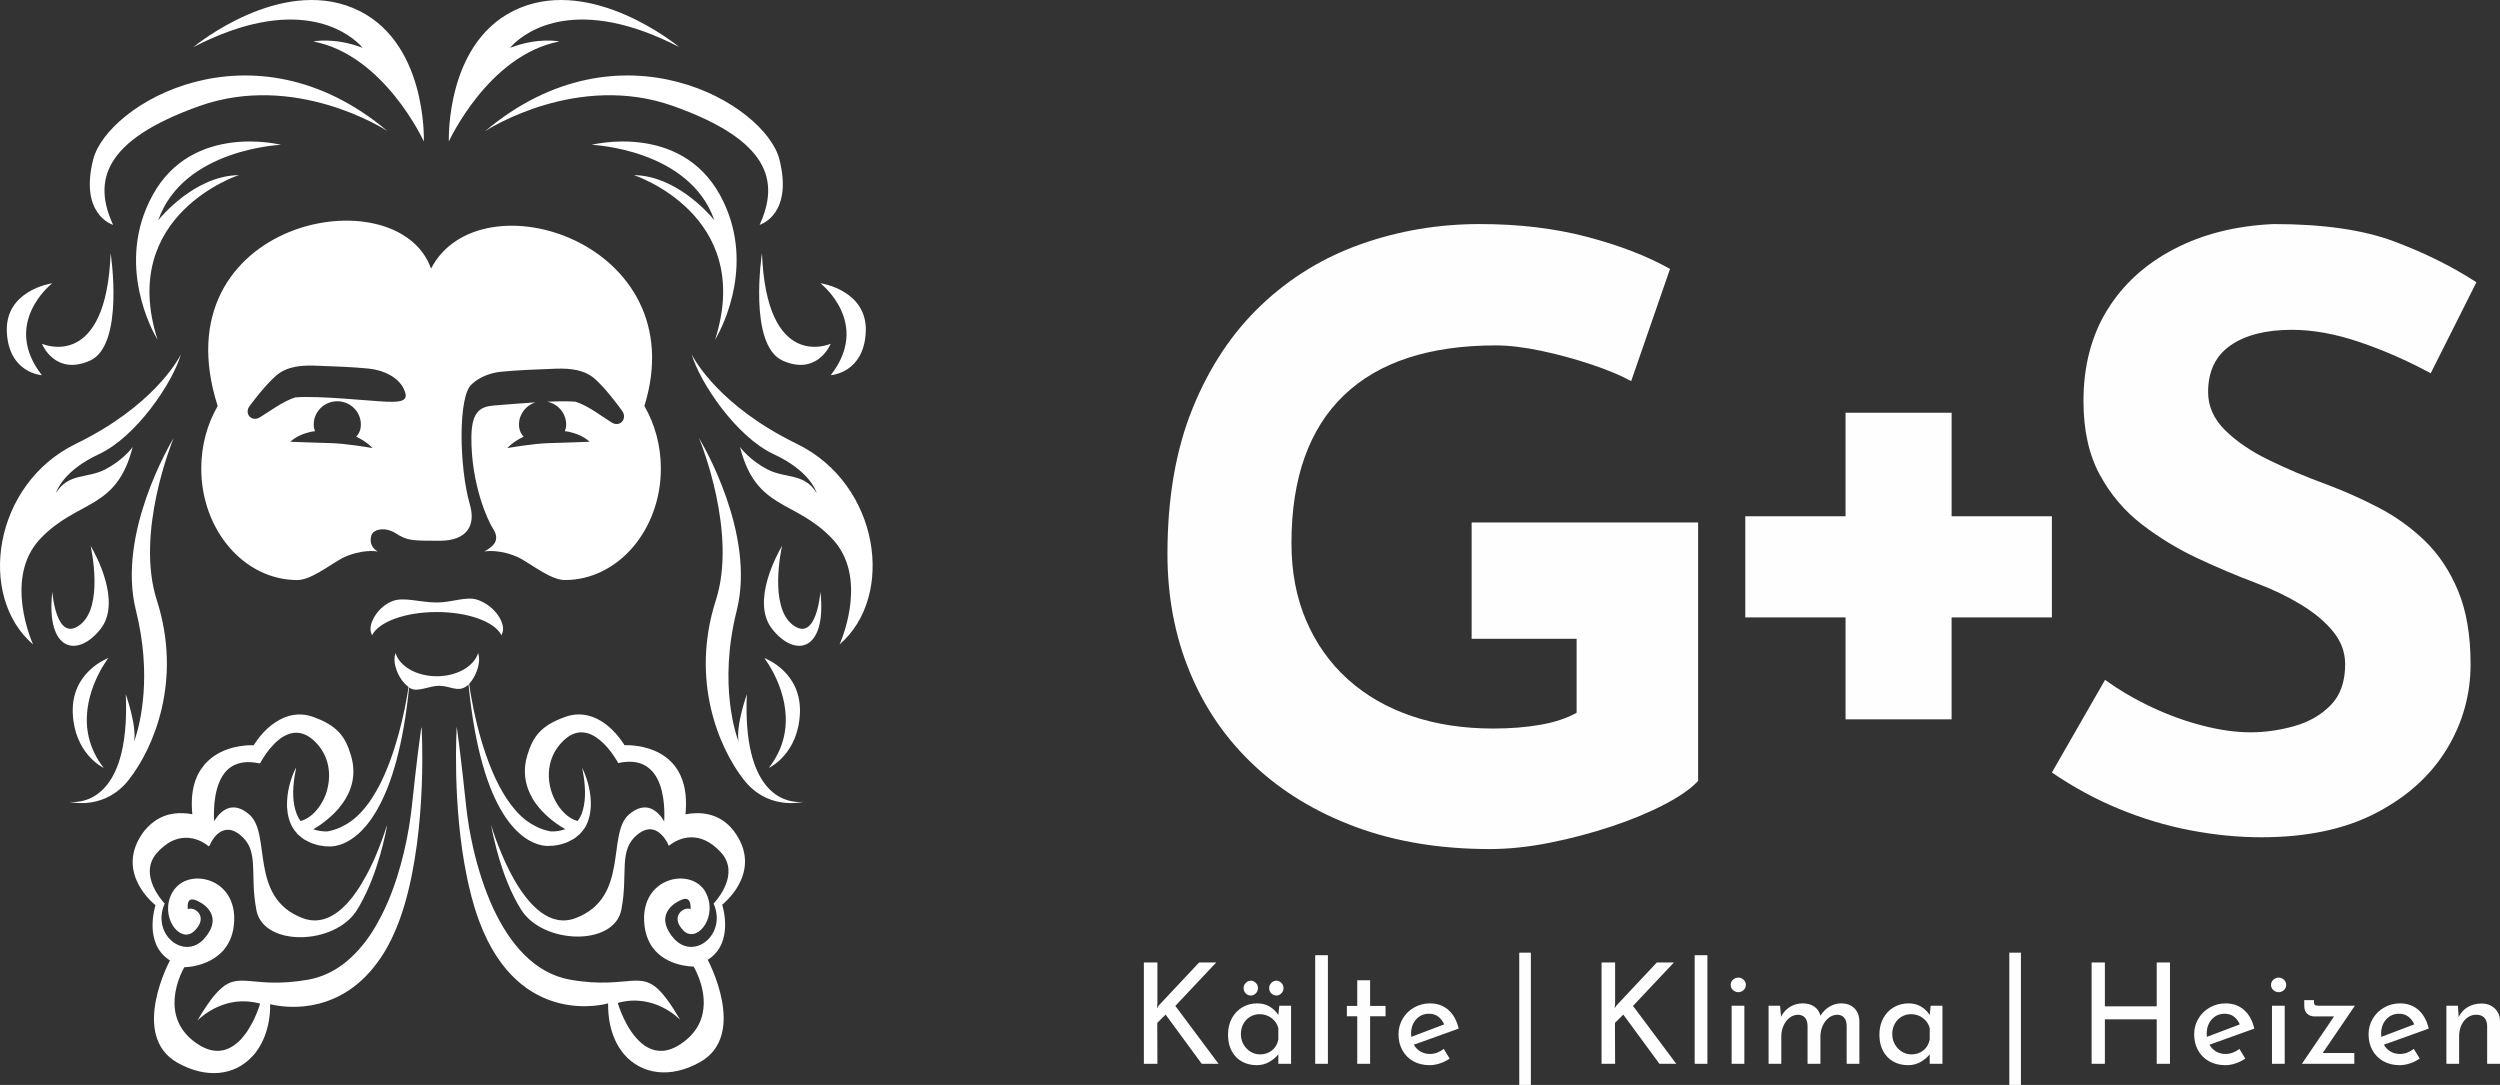
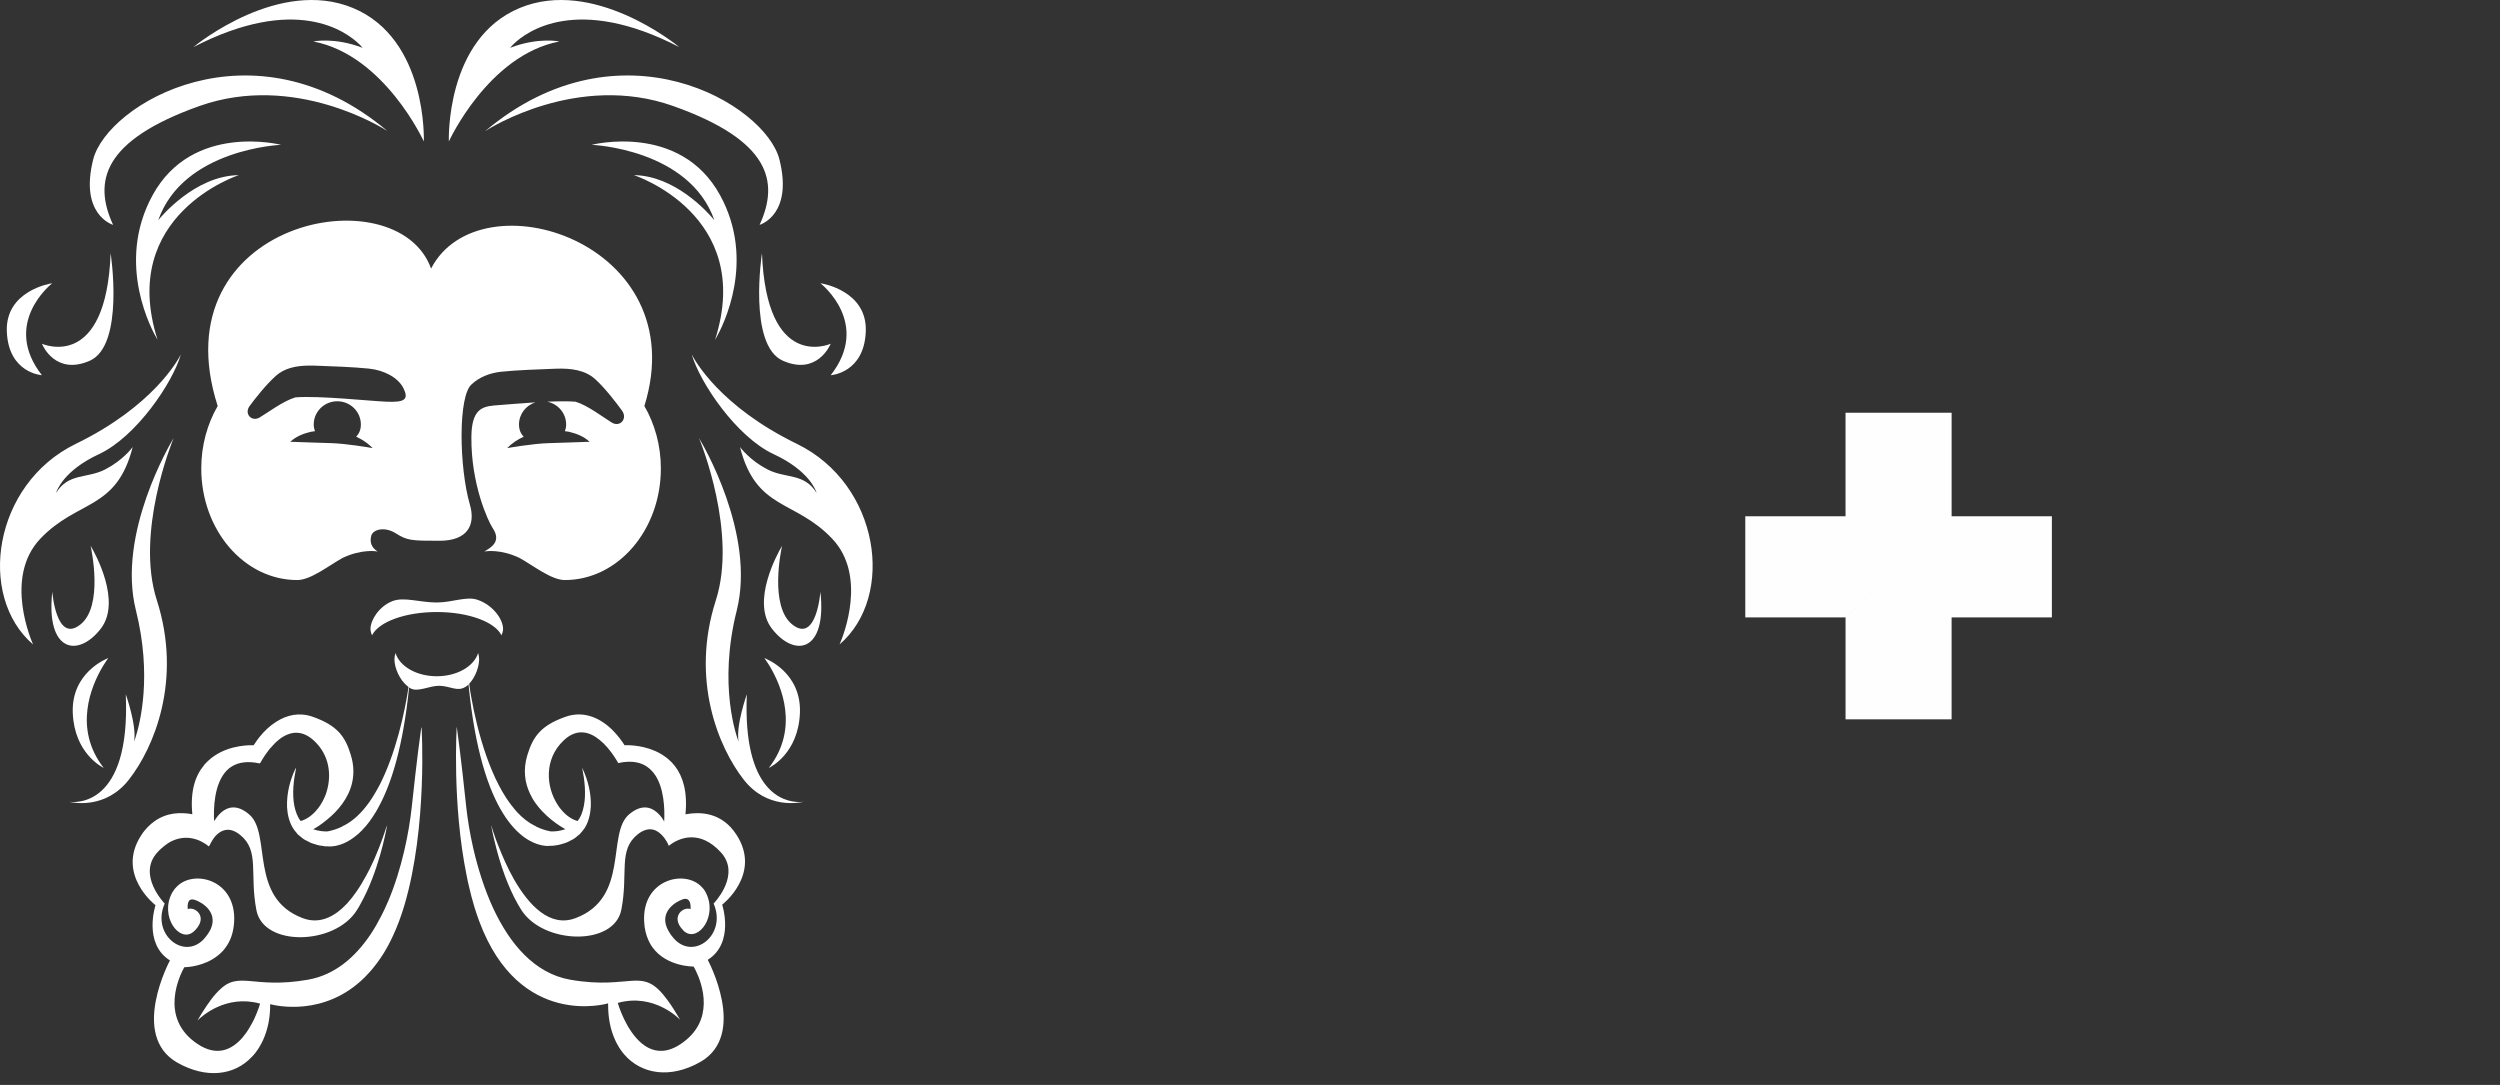
<svg xmlns="http://www.w3.org/2000/svg" height="92px" viewBox="0 0 212 92" width="212px">
  <rect x="0" y="0" width="212" height="92" fill="#333333" stroke="none" />
  <title>G+S Logo</title>
  <g fill="none" fill-rule="evenodd" id="Symbols" stroke="none" stroke-width="1">
    <g id="Nav" transform="translate(0, -1)">
      <g id="G+S-Logo" transform="translate(0, 1)">
        <g transform="translate(0, -0)">
-           <path d="M144,66.221 C143.393,66.879 142.434,67.55 141.125,68.229 C139.817,68.91 138.312,69.534 136.607,70.098 C134.898,70.662 133.16,71.12 131.385,71.471 C129.608,71.825 127.925,72 126.337,72 C122.133,72 118.348,71.378 114.982,70.133 C111.619,68.89 108.744,67.149 106.362,64.918 C103.978,62.688 102.156,60.045 100.894,56.988 C99.631,53.934 99,50.598 99,46.98 C99,42.235 99.713,38.11 101.14,34.611 C102.563,31.112 104.503,28.197 106.956,25.872 C109.409,23.545 112.237,21.82 115.438,20.692 C118.638,19.564 121.991,19 125.497,19 C128.814,19 131.851,19.363 134.608,20.093 C137.364,20.82 139.702,21.725 141.618,22.806 L138.323,32.32 C137.482,31.851 136.361,31.382 134.957,30.911 C133.556,30.442 132.131,30.053 130.683,29.747 C129.234,29.442 127.949,29.29 126.829,29.29 C124.025,29.29 121.546,29.643 119.397,30.347 C117.248,31.05 115.438,32.109 113.966,33.519 C112.493,34.928 111.384,36.679 110.638,38.769 C109.888,40.862 109.516,43.292 109.516,46.064 C109.516,48.508 109.936,50.704 110.777,52.653 C111.619,54.604 112.798,56.26 114.316,57.623 C115.834,58.985 117.635,60.019 119.714,60.724 C121.792,61.429 124.093,61.779 126.616,61.779 C128.066,61.779 129.397,61.677 130.613,61.463 C131.827,61.253 132.855,60.912 133.697,60.443 L133.697,54.168 L124.795,54.168 L124.795,44.303 L144,44.303 L144,66.221 Z" fill="#FEFEFE" id="Fill-1" />
-           <path d="M206.125,31.653 C204.153,30.586 202.143,29.705 200.102,29.011 C198.06,28.317 196.145,27.968 194.361,27.968 C192.153,27.968 190.417,28.409 189.148,29.29 C187.879,30.17 187.247,31.491 187.247,33.252 C187.247,34.456 187.727,35.534 188.69,36.485 C189.652,37.434 190.895,38.281 192.424,39.022 C193.948,39.764 195.535,40.436 197.178,41.036 C198.681,41.594 200.173,42.253 201.652,43.019 C203.131,43.783 204.458,44.734 205.632,45.868 C206.806,47.005 207.745,48.418 208.45,50.109 C209.153,51.802 209.505,53.875 209.505,56.331 C209.505,58.925 208.824,61.336 207.464,63.561 C206.1,65.786 204.104,67.582 201.475,68.947 C198.845,70.317 195.604,71 191.753,71 C189.782,71 187.775,70.8 185.73,70.407 C183.687,70.016 181.68,69.412 179.708,68.6 C177.734,67.791 175.833,66.759 174,65.507 L178.51,57.651 C179.73,58.534 181.057,59.309 182.491,59.981 C183.922,60.653 185.367,61.174 186.822,61.543 C188.277,61.916 189.617,62.101 190.837,62.101 C192.058,62.101 193.293,61.927 194.536,61.58 C195.78,61.231 196.813,60.64 197.637,59.807 C198.458,58.973 198.869,57.815 198.869,56.331 C198.869,55.312 198.528,54.385 197.847,53.552 C197.167,52.716 196.249,51.953 195.1,51.257 C193.948,50.561 192.692,49.961 191.332,49.448 C189.734,48.846 188.091,48.152 186.4,47.365 C184.709,46.577 183.126,45.613 181.645,44.479 C180.166,43.344 178.967,41.93 178.052,40.24 C177.137,38.547 176.679,36.474 176.679,34.016 C176.679,31.051 177.347,28.479 178.687,26.3 C180.024,24.122 181.914,22.396 184.357,21.122 C186.798,19.846 189.617,19.141 192.811,19 C196.99,19 200.383,19.488 202.99,20.46 C205.596,21.434 207.933,22.593 210,23.937 L206.125,31.653 Z" fill="#FEFEFE" id="Fill-3" />
          <path d="M165.497,35 L165.497,43.781 L174,43.782 L174,52.357 L165.496,52.357 L165.496,61 L156.503,61 L156.503,52.357 L162.546,46.594 L156.502,52.357 L148,52.357 L148,43.781 L156.502,43.781 L156.502,35 L165.497,35 Z" fill="#FEFEFE" id="Combined-Shape" />
-           <path d="M98.148,90.208 L98.136,86.739 L98.844,86.038 L101.905,90.208 L103.331,90.208 L99.667,85.301 L103.134,81.618 L101.685,81.618 L98.252,85.277 L98.113,85.503 L98.148,85.075 L98.148,81.618 L97,81.618 L97,90.208 L98.148,90.208 Z M106.072,84.422 C106.227,84.422 106.366,84.36 106.49,84.238 C106.614,84.115 106.675,83.966 106.675,83.792 C106.675,83.618 106.614,83.469 106.49,83.347 C106.366,83.224 106.227,83.162 106.072,83.162 C105.91,83.162 105.767,83.224 105.643,83.347 C105.52,83.469 105.458,83.618 105.458,83.792 C105.458,83.974 105.52,84.125 105.643,84.244 C105.767,84.362 105.91,84.422 106.072,84.422 Z M108.241,84.422 C108.395,84.422 108.535,84.36 108.658,84.238 C108.782,84.115 108.844,83.966 108.844,83.792 C108.844,83.618 108.782,83.469 108.658,83.347 C108.535,83.224 108.395,83.162 108.241,83.162 C108.078,83.162 107.935,83.224 107.812,83.347 C107.688,83.469 107.626,83.618 107.626,83.792 C107.626,83.974 107.688,84.125 107.812,84.244 C107.935,84.362 108.078,84.422 108.241,84.422 Z M106.559,90.327 C106.969,90.327 107.336,90.23 107.661,90.036 C107.986,89.842 108.233,89.63 108.403,89.4 L108.403,89.4 L108.403,90.208 L109.482,90.208 L109.482,85.289 L108.484,85.289 L108.403,86.073 C108.218,85.78 107.974,85.543 107.673,85.36 C107.371,85.178 107.016,85.087 106.606,85.087 C106.15,85.087 105.734,85.196 105.359,85.414 C104.984,85.632 104.687,85.941 104.466,86.341 C104.246,86.741 104.136,87.21 104.136,87.749 C104.136,88.287 104.242,88.75 104.455,89.139 C104.667,89.527 104.957,89.822 105.325,90.024 C105.692,90.226 106.103,90.327 106.559,90.327 Z M106.849,89.412 C106.556,89.412 106.285,89.335 106.038,89.18 C105.79,89.026 105.593,88.818 105.446,88.556 C105.299,88.295 105.226,88.006 105.226,87.689 C105.226,87.364 105.297,87.073 105.44,86.816 C105.583,86.558 105.777,86.358 106.02,86.216 C106.264,86.073 106.529,86.002 106.815,86.002 C107.193,86.002 107.53,86.111 107.823,86.329 C108.117,86.547 108.31,86.83 108.403,87.178 L108.403,87.178 L108.403,88.152 C108.326,88.541 108.146,88.848 107.864,89.073 C107.582,89.299 107.244,89.412 106.849,89.412 Z M112.607,90.208 L112.607,81 L111.528,81 L111.528,90.208 L112.607,90.208 Z M116.185,90.208 L116.185,86.18 L117.495,86.18 L117.495,85.301 L116.185,85.301 L116.185,83.127 L115.095,83.127 L115.095,85.301 L114.214,85.301 L114.214,86.18 L115.095,86.18 L115.095,90.208 L116.185,90.208 Z M121.237,90.327 C121.516,90.327 121.804,90.277 122.101,90.178 C122.399,90.079 122.675,89.943 122.93,89.768 L122.93,89.768 L122.432,88.949 C122.053,89.234 121.662,89.376 121.26,89.376 C120.959,89.376 120.69,89.307 120.455,89.168 C120.219,89.03 120.031,88.838 119.892,88.592 L119.892,88.592 L123.696,87.226 C123.541,86.552 123.253,86.028 122.832,85.651 C122.41,85.275 121.887,85.087 121.26,85.087 C120.773,85.087 120.325,85.204 119.915,85.438 C119.506,85.671 119.183,85.988 118.947,86.388 C118.711,86.788 118.593,87.23 118.593,87.713 C118.593,88.212 118.702,88.659 118.918,89.055 C119.135,89.451 119.442,89.762 119.84,89.988 C120.238,90.214 120.704,90.327 121.237,90.327 Z M119.672,87.927 C119.664,87.863 119.66,87.772 119.66,87.653 C119.66,87.162 119.803,86.758 120.089,86.442 C120.375,86.125 120.739,85.966 121.179,85.966 C121.496,85.966 121.761,86.05 121.974,86.216 C122.186,86.382 122.35,86.6 122.466,86.869 L122.466,86.869 L119.672,87.927 Z M129.818,92 L129.818,80.784 L128.832,80.784 L128.832,92 L129.818,92 Z M136.961,90.208 L136.949,86.739 L137.657,86.038 L140.718,90.208 L142.144,90.208 L138.48,85.301 L141.947,81.618 L140.498,81.618 L137.065,85.277 L136.926,85.503 L136.961,85.075 L136.961,81.618 L135.813,81.618 L135.813,90.208 L136.961,90.208 Z M144.787,90.208 L144.787,81 L143.708,81 L143.708,90.208 L144.787,90.208 Z M147.411,84.137 C147.581,84.137 147.73,84.077 147.857,83.958 C147.985,83.84 148.049,83.693 148.049,83.519 C148.049,83.345 147.985,83.198 147.857,83.079 C147.73,82.96 147.581,82.901 147.411,82.901 C147.241,82.901 147.09,82.96 146.959,83.079 C146.827,83.198 146.762,83.345 146.762,83.519 C146.762,83.693 146.827,83.84 146.959,83.958 C147.09,84.077 147.241,84.137 147.411,84.137 Z M147.921,90.208 L147.921,85.289 L146.843,85.289 L146.843,90.208 L147.921,90.208 Z M151.054,90.208 L151.054,87.879 C151.054,87.562 151.116,87.263 151.24,86.982 C151.364,86.701 151.536,86.475 151.756,86.305 C151.976,86.135 152.222,86.05 152.492,86.05 C152.995,86.081 153.258,86.386 153.281,86.964 L153.281,86.964 L153.281,90.208 L154.371,90.208 L154.371,87.867 C154.378,87.55 154.444,87.253 154.568,86.976 C154.692,86.699 154.864,86.475 155.084,86.305 C155.304,86.135 155.553,86.05 155.832,86.05 C156.319,86.081 156.574,86.386 156.597,86.964 L156.597,86.964 L156.597,90.208 L157.675,90.208 L157.675,86.56 C157.66,86.117 157.515,85.76 157.241,85.491 C156.966,85.222 156.597,85.087 156.133,85.087 C155.778,85.087 155.445,85.18 155.136,85.366 C154.827,85.552 154.572,85.808 154.371,86.133 C154.293,85.808 154.123,85.552 153.86,85.366 C153.598,85.18 153.273,85.087 152.886,85.087 C152.477,85.087 152.111,85.186 151.791,85.384 C151.47,85.582 151.217,85.859 151.031,86.216 L151.031,86.216 L150.95,85.289 L149.976,85.289 L149.976,90.208 L151.054,90.208 Z M161.797,90.327 C162.206,90.327 162.573,90.23 162.898,90.036 C163.223,89.842 163.47,89.63 163.64,89.4 L163.64,89.4 L163.64,90.208 L164.719,90.208 L164.719,85.289 L163.721,85.289 L163.64,86.073 C163.455,85.78 163.211,85.543 162.91,85.36 C162.608,85.178 162.253,85.087 161.843,85.087 C161.387,85.087 160.971,85.196 160.596,85.414 C160.221,85.632 159.924,85.941 159.704,86.341 C159.483,86.741 159.373,87.21 159.373,87.749 C159.373,88.287 159.479,88.75 159.692,89.139 C159.905,89.527 160.194,89.822 160.562,90.024 C160.929,90.226 161.34,90.327 161.797,90.327 Z M162.086,89.412 C161.793,89.412 161.522,89.335 161.275,89.18 C161.027,89.026 160.83,88.818 160.683,88.556 C160.537,88.295 160.463,88.006 160.463,87.689 C160.463,87.364 160.535,87.073 160.678,86.816 C160.821,86.558 161.014,86.358 161.257,86.216 C161.501,86.073 161.766,86.002 162.052,86.002 C162.43,86.002 162.767,86.111 163.06,86.329 C163.354,86.547 163.548,86.83 163.64,87.178 L163.64,87.178 L163.64,88.152 C163.563,88.541 163.383,88.848 163.101,89.073 C162.819,89.299 162.481,89.412 162.086,89.412 Z M171.375,92 L171.375,80.784 L170.389,80.784 L170.389,92 L171.375,92 Z M178.494,90.208 L178.494,86.442 L182.889,86.442 L182.889,90.208 L184.014,90.208 L184.014,81.618 L182.889,81.618 L182.889,85.337 L178.494,85.337 L178.494,81.618 L177.37,81.618 L177.37,90.208 L178.494,90.208 Z M188.708,90.327 C188.986,90.327 189.274,90.277 189.572,90.178 C189.869,90.079 190.146,89.943 190.401,89.768 L190.401,89.768 L189.902,88.949 C189.523,89.234 189.133,89.376 188.731,89.376 C188.429,89.376 188.161,89.307 187.925,89.168 C187.689,89.03 187.502,88.838 187.363,88.592 L187.363,88.592 L191.166,87.226 C191.011,86.552 190.724,86.028 190.302,85.651 C189.881,85.275 189.357,85.087 188.731,85.087 C188.244,85.087 187.796,85.204 187.386,85.438 C186.976,85.671 186.653,85.988 186.418,86.388 C186.182,86.788 186.064,87.23 186.064,87.713 C186.064,88.212 186.172,88.659 186.389,89.055 C186.605,89.451 186.912,89.762 187.311,89.988 C187.709,90.214 188.174,90.327 188.708,90.327 Z M187.142,87.927 C187.135,87.863 187.131,87.772 187.131,87.653 C187.131,87.162 187.274,86.758 187.56,86.442 C187.846,86.125 188.209,85.966 188.65,85.966 C188.967,85.966 189.232,86.05 189.444,86.216 C189.657,86.382 189.821,86.6 189.937,86.869 L189.937,86.869 L187.142,87.927 Z M193.232,84.137 C193.402,84.137 193.551,84.077 193.679,83.958 C193.806,83.84 193.87,83.693 193.87,83.519 C193.87,83.345 193.806,83.198 193.679,83.079 C193.551,82.96 193.402,82.901 193.232,82.901 C193.062,82.901 192.912,82.96 192.78,83.079 C192.649,83.198 192.583,83.345 192.583,83.519 C192.583,83.693 192.649,83.84 192.78,83.958 C192.912,84.077 193.062,84.137 193.232,84.137 Z M193.743,90.208 L193.743,85.289 L192.664,85.289 L192.664,90.208 L193.743,90.208 Z M199.645,90.208 L199.645,89.293 L196.966,89.293 L199.691,85.289 L196.618,85.289 C196.471,85.289 196.369,85.267 196.311,85.224 C196.253,85.18 196.224,85.095 196.224,84.968 L196.224,84.968 L196.224,84.814 L195.401,84.814 L195.401,85.289 C195.401,85.582 195.482,85.806 195.644,85.96 C195.807,86.115 196.015,86.192 196.27,86.192 L196.27,86.192 L197.929,86.192 L195.204,90.208 L199.645,90.208 Z M203.498,90.327 C203.776,90.327 204.064,90.277 204.362,90.178 C204.66,90.079 204.936,89.943 205.191,89.768 L205.191,89.768 L204.692,88.949 C204.314,89.234 203.923,89.376 203.521,89.376 C203.22,89.376 202.951,89.307 202.715,89.168 C202.48,89.03 202.292,88.838 202.153,88.592 L202.153,88.592 L205.956,87.226 C205.802,86.552 205.514,86.028 205.092,85.651 C204.671,85.275 204.147,85.087 203.521,85.087 C203.034,85.087 202.586,85.204 202.176,85.438 C201.766,85.671 201.444,85.988 201.208,86.388 C200.972,86.788 200.854,87.23 200.854,87.713 C200.854,88.212 200.962,88.659 201.179,89.055 C201.395,89.451 201.703,89.762 202.101,89.988 C202.499,90.214 202.965,90.327 203.498,90.327 Z M201.933,87.927 C201.925,87.863 201.921,87.772 201.921,87.653 C201.921,87.162 202.064,86.758 202.35,86.442 C202.636,86.125 202.999,85.966 203.44,85.966 C203.757,85.966 204.022,86.05 204.234,86.216 C204.447,86.382 204.611,86.6 204.727,86.869 L204.727,86.869 L201.933,87.927 Z M208.533,90.208 L208.533,87.903 C208.533,87.364 208.672,86.921 208.95,86.572 C209.229,86.224 209.58,86.05 210.006,86.05 C210.299,86.057 210.52,86.141 210.666,86.299 C210.813,86.457 210.895,86.675 210.91,86.952 L210.91,86.952 L210.91,90.208 L212,90.208 L212,86.572 C211.992,86.137 211.842,85.782 211.548,85.509 C211.254,85.236 210.883,85.099 210.435,85.099 C209.994,85.099 209.604,85.2 209.263,85.402 C208.923,85.604 208.668,85.883 208.498,86.24 L208.498,86.24 L208.429,85.289 L207.454,85.289 L207.454,90.208 L208.533,90.208 Z" fill="#FEFEFE" fill-rule="nonzero" id="Klte|Klima|Heizen" />
          <path d="M40.548,55.376 C40.6,55.556 40.63,55.736 40.63,55.916 C40.63,56.493 40.348,57.339 39.866,57.894 C39.866,57.894 39.835,57.938 39.784,57.991 C39.813,58.193 39.843,58.403 39.88,58.627 C39.903,58.77 39.924,58.92 39.954,59.069 C40.474,62.029 41.608,66.268 43.655,68.643 C43.722,68.725 43.796,68.808 43.863,68.883 C44.315,69.369 44.812,69.759 45.354,70.029 L45.354,70.014 C45.398,70.044 45.45,70.081 45.503,70.111 C45.873,70.291 46.266,70.418 46.688,70.501 C47.09,70.523 47.505,70.463 47.912,70.321 C47.928,70.321 47.935,70.321 47.949,70.313 C47.949,70.313 46.607,69.632 45.599,68.351 C45.443,68.163 45.301,67.954 45.168,67.737 C45.094,67.601 45.019,67.459 44.952,67.317 C44.516,66.411 44.33,65.302 44.723,64.021 C45.198,62.486 45.836,61.526 47.972,60.778 C49.381,60.283 50.709,60.784 51.755,61.736 C51.762,61.751 51.776,61.759 51.784,61.766 C51.866,61.834 51.94,61.901 52.007,61.983 C52.08,62.058 52.154,62.133 52.221,62.208 C52.296,62.291 52.362,62.373 52.429,62.455 C52.489,62.523 52.548,62.598 52.6,62.673 L52.785,62.927 L52.785,62.927 C52.845,63.018 52.904,63.107 52.963,63.197 C52.979,63.196 53.017,63.195 53.073,63.194 L53.21,63.193 C53.798,63.2 55.288,63.314 56.479,64.223 C56.546,64.268 56.612,64.321 56.679,64.381 C56.88,64.553 57.065,64.748 57.235,64.965 C57.903,65.834 58.318,67.13 58.126,69.055 C58.14,69.055 58.155,69.047 58.169,69.047 C59.312,68.837 60.796,68.912 61.945,70.133 C62.123,70.328 62.301,70.546 62.457,70.793 C64.615,74.119 61.24,76.718 61.24,76.718 C61.24,76.718 62.316,79.947 60.016,81.393 C60.016,81.393 63.443,87.753 59.379,90.059 C56.835,91.497 54.387,91.1 52.926,89.408 C52.822,89.28 52.719,89.153 52.629,89.018 C52.54,88.898 52.466,88.771 52.392,88.637 C52.303,88.486 52.221,88.336 52.154,88.172 C51.769,87.325 51.561,86.314 51.568,85.153 L51.568,85.085 C51.568,85.085 44.056,87.341 40.63,78.097 C40.555,77.909 40.489,77.714 40.422,77.512 C40.362,77.332 40.303,77.152 40.244,76.958 C40.228,76.921 40.221,76.875 40.207,76.837 C40.044,76.291 39.895,75.729 39.768,75.16 C39.702,74.875 39.635,74.598 39.584,74.313 C38.322,68.179 38.731,61.647 38.731,61.647 C38.731,61.647 38.731,61.669 38.746,61.713 C38.797,62.104 39.086,64.156 39.531,68.381 C39.643,69.407 39.835,70.651 40.14,71.969 C40.525,73.624 41.075,75.415 41.846,77.07 C43.233,80.021 45.309,82.539 48.35,83.078 C53.639,84 54.41,81.826 56.582,84.778 C56.91,85.22 57.264,85.775 57.68,86.479 C57.569,86.366 55.448,84.194 52.385,85.048 C52.385,85.048 52.392,85.07 52.407,85.108 C52.407,85.108 52.414,85.145 52.437,85.205 C52.518,85.467 52.771,86.194 53.2,86.951 C54.046,88.427 55.536,89.992 57.724,88.532 C60.683,86.557 59.545,83.435 59.023,82.352 L58.955,82.214 C58.934,82.173 58.914,82.136 58.897,82.104 C58.866,82.051 58.852,82.022 58.852,82.022 L58.845,82.022 C58.83,81.985 58.816,81.962 58.816,81.962 C58.816,81.962 56.531,81.999 55.329,80.329 C55.292,80.283 55.255,80.231 55.225,80.179 C55.136,80.036 55.055,79.879 54.98,79.715 C54.788,79.287 54.654,78.77 54.625,78.157 C54.424,74.598 58.044,73.692 59.489,75.197 C59.549,75.257 59.609,75.317 59.661,75.385 C59.72,75.466 59.779,75.55 59.824,75.64 C60.907,77.625 59.26,79.857 58.103,79.04 C58.066,79.017 58.022,78.98 57.985,78.943 C57.896,78.853 57.821,78.764 57.754,78.68 C56.939,77.617 58.007,76.861 58.555,77.093 C58.555,77.093 58.615,76.643 58.437,76.389 C58.429,76.373 58.407,76.351 58.392,76.336 C58.296,76.223 58.14,76.179 57.896,76.261 C57.183,76.508 55.797,77.43 56.708,78.98 C56.812,79.175 56.953,79.369 57.139,79.579 C58.837,81.497 61.663,79.25 60.514,76.621 C60.514,76.621 62.583,74.508 61.426,72.665 C61.359,72.545 61.262,72.426 61.158,72.314 C61.151,72.298 61.136,72.283 61.122,72.269 C59.364,70.358 57.628,70.995 56.731,71.714 L56.716,71.729 L56.703,71.698 C56.682,71.647 56.635,71.539 56.561,71.4 C56.516,71.325 56.464,71.243 56.405,71.159 C56.359,71.084 56.301,71.009 56.234,70.934 C55.803,70.418 55.085,69.961 54.091,70.74 C52.392,72.088 53.297,74.022 52.689,77.146 C52.08,80.261 46.059,80.097 44.197,77.146 C44.093,76.98 43.997,76.815 43.901,76.651 C43.477,75.901 43.121,75.084 42.825,74.298 C42.44,73.257 42.157,72.254 41.971,71.466 C41.78,70.714 41.683,70.17 41.651,69.991 L41.645,69.958 L41.65,69.971 C41.652,69.978 41.656,69.988 41.66,69.999 C41.66,70.006 41.667,70.014 41.667,70.02 C41.69,70.096 41.742,70.268 41.816,70.501 C41.875,70.681 41.95,70.898 42.038,71.144 C42.076,71.234 42.112,71.331 42.15,71.437 C42.187,71.541 42.224,71.639 42.269,71.744 C42.595,72.583 43.047,73.624 43.611,74.613 C44.856,76.763 46.629,78.68 48.81,77.856 C53.408,76.119 51.428,70.711 53.334,69.07 C54.403,68.157 55.203,68.448 55.707,68.89 C55.752,68.92 55.789,68.958 55.826,69.002 C55.864,69.033 55.9,69.07 55.93,69.107 C56.005,69.182 56.064,69.265 56.122,69.339 C56.256,69.527 56.324,69.676 56.324,69.676 L56.324,69.654 C56.375,68.658 56.338,66.733 55.448,65.572 C55.419,65.526 55.374,65.474 55.329,65.429 C54.751,64.762 53.838,64.396 52.429,64.71 L52.422,64.71 C52.422,64.71 52.414,64.703 52.407,64.68 L52.407,64.673 C52.392,64.658 52.377,64.628 52.362,64.598 C52.356,64.583 52.348,64.56 52.325,64.538 C52.311,64.515 52.303,64.493 52.288,64.47 C52.088,64.141 51.702,63.55 51.191,63.047 C51.079,62.943 50.961,62.837 50.842,62.74 C50.011,62.058 48.921,61.713 47.787,62.8 C46.11,64.396 46.31,66.74 47.289,68.246 C47.385,68.404 47.497,68.553 47.624,68.695 C48.01,69.152 48.476,69.482 48.973,69.624 C49.262,69.287 49.418,68.823 49.514,68.329 C49.708,67.309 49.581,66.179 49.366,65.092 C49.381,65.122 49.396,65.152 49.403,65.182 C49.849,66.148 50.145,67.243 50.1,68.41 C50.063,69.01 49.93,69.647 49.596,70.194 C49.514,70.328 49.41,70.441 49.314,70.561 C49.218,70.696 49.107,70.793 48.988,70.875 C48.877,70.972 48.766,71.077 48.639,71.144 L48.268,71.34 C48.01,71.49 47.757,71.527 47.497,71.616 C47.371,71.654 47.23,71.669 47.097,71.691 C46.964,71.706 46.829,71.737 46.688,71.722 C46.688,71.722 46.408,71.775 45.955,71.685 C45.948,71.685 45.932,71.676 45.918,71.676 C44.353,71.34 40.837,69.332 39.731,58.043 C39.643,58.133 39.569,58.193 39.464,58.253 C38.767,58.68 38.174,58.17 37.262,58.155 L37.232,58.155 C36.394,58.155 35.43,58.717 34.814,58.373 C34.778,58.351 34.74,58.328 34.696,58.298 C34.696,58.314 34.696,58.32 34.688,58.335 C34.177,63.302 33.197,66.433 32.122,68.404 C32.085,68.478 32.041,68.56 31.996,68.636 C31.959,68.711 31.914,68.786 31.87,68.853 C31.773,69.017 31.677,69.167 31.581,69.309 C31.514,69.407 31.448,69.504 31.381,69.594 C31.373,69.609 31.366,69.624 31.351,69.639 C31.15,69.916 30.943,70.156 30.735,70.366 C30.728,70.38 30.721,70.396 30.705,70.403 C30.631,70.477 30.557,70.552 30.483,70.62 C30.417,70.688 30.35,70.748 30.275,70.8 C28.896,71.976 27.754,71.766 27.754,71.766 C27.621,71.782 27.48,71.759 27.346,71.729 C27.205,71.714 27.071,71.699 26.945,71.662 C26.687,71.572 26.434,71.534 26.182,71.384 L25.803,71.19 C25.684,71.122 25.566,71.009 25.454,70.92 C25.336,70.837 25.217,70.74 25.135,70.605 C25.032,70.486 24.928,70.373 24.854,70.239 C24.513,69.692 24.379,69.055 24.342,68.455 C24.297,67.243 24.609,66.119 25.076,65.13 C25.069,65.16 25.061,65.182 25.061,65.212 C25.076,65.174 25.091,65.13 25.114,65.092 C24.891,66.179 24.765,67.309 24.958,68.329 C25.061,68.823 25.225,69.287 25.499,69.624 C25.995,69.482 26.464,69.152 26.849,68.695 C26.975,68.553 27.086,68.404 27.182,68.246 C27.243,68.157 27.294,68.066 27.346,67.969 C27.39,67.886 27.427,67.803 27.472,67.722 C27.516,67.631 27.554,67.541 27.591,67.452 C27.642,67.317 27.688,67.19 27.724,67.047 C28.117,65.669 27.925,64.036 26.656,62.837 C25.691,61.923 24.772,62.02 24.008,62.47 C23.89,62.538 23.778,62.62 23.667,62.711 C23.533,62.815 23.407,62.927 23.289,63.047 C23.134,63.205 22.985,63.369 22.851,63.526 C22.362,64.141 22.065,64.71 22.065,64.71 L22.043,64.71 C22.035,64.733 22.027,64.74 22.027,64.74 C20.997,64.515 20.233,64.643 19.669,64.988 C19.506,65.085 19.365,65.197 19.232,65.332 C18.149,66.448 18.097,68.568 18.157,69.639 C18.179,69.601 18.208,69.549 18.261,69.49 C18.275,69.452 18.304,69.415 18.342,69.369 C18.357,69.347 18.372,69.325 18.394,69.295 C18.424,69.257 18.445,69.22 18.483,69.182 C18.512,69.144 18.543,69.107 18.58,69.07 C18.639,69.002 18.706,68.942 18.772,68.883 C19.277,68.448 20.085,68.157 21.138,69.07 C23.052,70.711 21.072,76.119 25.662,77.856 C27.108,78.404 28.37,77.744 29.422,76.627 C29.437,76.614 29.452,76.599 29.46,76.583 C29.727,76.291 29.979,75.969 30.216,75.624 C30.52,75.19 30.802,74.718 31.054,74.246 C31.262,73.879 31.44,73.512 31.603,73.152 C31.648,73.047 31.699,72.95 31.744,72.852 C32.33,71.512 32.693,70.358 32.79,70.051 C32.79,70.074 32.79,70.104 32.782,70.133 L32.804,70.054 L32.804,70.054 L32.833,69.958 L32.827,69.992 C32.737,70.509 32.091,73.954 30.573,76.651 C30.483,76.823 30.387,76.987 30.283,77.146 L30.253,77.197 L30.253,77.197 C28.391,80.156 22.362,80.314 21.747,77.197 C21.138,74.074 22.051,72.133 20.344,70.785 C19.536,70.141 18.905,70.336 18.46,70.711 C18.431,70.733 18.394,70.771 18.364,70.8 C18.335,70.83 18.297,70.86 18.275,70.89 C17.934,71.287 17.756,71.729 17.756,71.729 C17.748,71.722 17.741,71.722 17.734,71.714 C17.719,71.751 17.712,71.775 17.712,71.775 C17.007,71.197 15.775,70.665 14.411,71.406 C14.337,71.452 14.269,71.497 14.196,71.541 C14.114,71.594 14.032,71.654 13.951,71.722 C13.848,71.804 13.736,71.894 13.632,71.991 C13.543,72.073 13.447,72.163 13.359,72.269 C11.585,74.186 13.966,76.621 13.966,76.621 C12.816,79.227 15.59,81.459 17.289,79.632 C17.356,79.557 17.415,79.482 17.474,79.407 C17.593,79.265 17.681,79.122 17.763,78.98 C17.816,78.898 17.852,78.815 17.889,78.733 C18.46,77.362 17.2,76.545 16.539,76.314 C16.324,76.239 16.176,76.269 16.079,76.336 C16.065,76.351 16.05,76.358 16.043,76.373 C15.857,76.621 15.924,77.093 15.924,77.093 C16.495,76.852 17.63,77.678 16.614,78.808 C16.569,78.853 16.532,78.898 16.488,78.943 C16.451,78.98 16.406,79.017 16.369,79.04 C15.212,79.969 13.506,77.7 14.604,75.691 C14.641,75.624 14.679,75.565 14.722,75.512 C14.753,75.466 14.782,75.422 14.812,75.385 C14.863,75.317 14.923,75.257 14.982,75.197 C16.428,73.692 20.047,74.598 19.855,78.157 C19.803,79.13 19.514,79.849 19.099,80.389 C19.054,80.455 19.002,80.524 18.95,80.583 C18.846,80.702 18.735,80.801 18.631,80.898 C18.557,80.965 18.483,81.024 18.402,81.085 C17.305,81.929 15.936,82.015 15.665,82.021 L15.627,82.022 C15.338,82.539 13.373,86.284 16.755,88.532 C18.408,89.632 19.662,89.01 20.545,88.007 C20.641,87.887 20.738,87.767 20.827,87.647 C20.909,87.543 20.975,87.438 21.042,87.333 C21.087,87.266 21.122,87.205 21.16,87.137 C21.234,87.018 21.309,86.89 21.375,86.764 C21.435,86.651 21.494,86.539 21.546,86.433 C21.887,85.7 22.058,85.108 22.058,85.108 C19.163,84.303 17.105,86.188 16.786,86.5 L16.747,86.539 L16.747,86.539 C16.984,86.119 17.207,85.76 17.423,85.444 C17.497,85.34 17.564,85.234 17.63,85.137 L17.645,85.123 C17.793,84.898 17.949,84.696 18.09,84.516 C18.246,84.329 18.394,84.164 18.543,84.014 C20.285,82.246 21.39,83.909 26.122,83.078 C28.385,82.68 30.112,81.183 31.425,79.235 C31.759,78.733 32.055,78.208 32.337,77.662 C32.537,77.28 32.716,76.883 32.886,76.486 L32.893,76.479 C34.088,73.676 34.688,70.576 34.919,68.418 C35.347,64.407 35.631,62.344 35.707,61.815 L35.718,61.737 C35.721,61.717 35.723,61.702 35.725,61.691 L35.727,61.676 C35.727,61.676 35.727,61.693 35.73,61.73 L35.733,61.772 L35.74,61.719 C35.745,61.672 35.749,61.647 35.749,61.647 C35.749,61.647 36.275,70.081 34.288,76.786 C34.006,77.729 33.687,78.576 33.338,79.325 C33.087,79.879 32.812,80.389 32.53,80.846 C32.353,81.137 32.159,81.407 31.967,81.669 C31.847,81.826 31.73,81.976 31.61,82.126 C31.529,82.223 31.448,82.321 31.366,82.411 C31.225,82.568 31.091,82.711 30.951,82.853 C27.523,86.277 23.348,85.272 22.911,85.153 C22.918,86.314 22.703,87.325 22.317,88.172 C22.25,88.336 22.169,88.486 22.08,88.637 C22.013,88.771 21.931,88.89 21.85,89.01 C21.798,89.094 21.739,89.168 21.687,89.243 C21.582,89.378 21.471,89.513 21.345,89.632 C19.884,91.191 17.511,91.505 15.049,90.119 C10.977,87.82 14.411,81.444 14.411,81.444 C12.112,79.998 13.188,76.763 13.188,76.763 C13.188,76.763 9.813,74.164 11.971,70.837 C12.141,70.568 12.327,70.336 12.528,70.133 C12.72,69.939 12.92,69.767 13.127,69.624 C14.166,68.89 15.353,68.867 16.31,69.047 C16.117,67.084 16.563,65.782 17.281,64.92 C17.326,64.845 17.385,64.778 17.459,64.71 C17.519,64.643 17.585,64.583 17.645,64.523 C17.822,64.351 18.008,64.208 18.201,64.081 C19.618,63.13 21.33,63.19 21.509,63.197 C21.591,63.062 21.679,62.943 21.769,62.815 C21.857,62.696 21.946,62.567 22.043,62.455 C22.443,61.96 22.903,61.534 23.416,61.212 C24.327,60.62 25.388,60.388 26.508,60.778 C28.643,61.526 29.282,62.486 29.749,64.021 C30.275,65.729 29.779,67.122 29.029,68.157 C28.822,68.44 28.607,68.695 28.377,68.927 C28.265,69.04 28.148,69.144 28.036,69.249 C27.939,69.339 27.843,69.422 27.746,69.497 C27.205,69.954 26.73,70.231 26.56,70.321 C26.967,70.455 27.383,70.523 27.791,70.501 C28.206,70.418 28.6,70.291 28.978,70.111 C29.029,70.081 29.082,70.044 29.126,70.014 L29.126,70.029 C29.957,69.617 30.676,68.912 31.306,68.036 C31.321,68.021 31.329,68.007 31.337,67.991 C31.411,67.886 31.492,67.766 31.566,67.647 C31.797,67.294 32.004,66.92 32.211,66.53 C33.54,63.916 34.31,60.507 34.644,58.26 C34.629,58.245 34.562,58.193 34.562,58.193 C33.88,57.653 33.449,56.627 33.449,55.916 C33.449,55.736 33.48,55.556 33.54,55.376 C33.887,56.507 35.319,57.346 37.04,57.346 C38.76,57.346 40.191,56.507 40.548,55.376 Z M59.275,37.151 C59.527,37.556 64.103,45.249 62.48,51.751 C60.87,58.133 62.486,62.523 62.635,62.889 C62.382,61.534 63.332,58.875 63.332,58.875 C62.972,67.208 66.476,67.993 67.744,68.012 L67.853,68.011 C67.99,68.009 68.091,67.998 68.145,67.991 C67.76,68.082 65.022,68.628 63.065,66.111 C60.951,63.406 58.526,57.669 60.706,50.897 C62.53,45.212 59.446,37.556 59.275,37.151 Z M14.722,37.151 C14.559,37.556 11.467,45.212 13.299,50.897 C15.472,57.669 13.053,63.406 10.933,66.111 C8.967,68.628 6.245,68.082 5.859,67.991 C6.356,68.058 11.089,68.478 10.666,58.875 C10.666,58.875 11.615,61.534 11.37,62.889 C11.383,62.855 11.41,62.784 11.445,62.68 L11.492,62.538 C11.88,61.328 12.91,57.29 11.525,51.751 C9.894,45.249 14.477,37.556 14.722,37.151 Z M64.815,55.803 C64.971,55.863 67.968,57.024 67.834,60.463 C67.693,63.886 65.349,65.047 65.194,65.122 C67.817,61.756 66.236,58.13 65.322,56.576 L65.204,56.381 C64.998,56.047 64.844,55.843 64.815,55.803 Z M9.183,55.803 C9.155,55.843 9.002,56.047 8.796,56.381 L8.679,56.576 C7.766,58.13 6.178,61.756 8.796,65.122 C8.656,65.047 6.312,63.886 6.171,60.463 C6.037,57.024 9.034,55.863 9.183,55.803 Z M66.321,46.29 C66.261,46.537 65.2,51.413 67.204,52.972 C69.251,54.575 69.57,50.177 69.57,50.177 C70.132,55.271 67.412,55.811 65.468,53.325 C63.652,51.003 65.976,46.872 66.291,46.34 L66.321,46.29 L66.321,46.29 Z M7.684,46.29 L7.714,46.34 C8.03,46.872 10.353,51.003 8.537,53.325 C6.594,55.811 3.872,55.271 4.435,50.177 C4.435,50.177 4.754,54.575 6.801,52.972 C8.805,51.413 7.736,46.537 7.684,46.29 Z M58.659,30.057 C58.904,30.529 61.025,34.454 67.589,37.645 C74.584,41.061 75.963,50.545 71.193,54.65 L71.201,54.633 L71.201,54.633 L71.228,54.57 C71.536,53.854 73.53,48.829 70.585,45.698 C67.412,42.335 64.125,43.316 62.753,37.908 C62.843,38.027 63.584,39.017 65.045,39.787 C66.595,40.612 68.19,40.072 69.251,41.803 L69.246,41.788 C69.193,41.608 68.619,39.91 65.609,38.514 C62.442,37.039 59.356,32.454 58.659,30.057 Z M15.338,30.057 C14.648,32.454 11.555,37.039 8.389,38.514 C5.386,39.91 4.812,41.608 4.759,41.788 L4.754,41.803 L4.754,41.803 C5.815,40.072 7.402,40.612 8.96,39.787 C10.421,39.017 11.163,38.027 11.252,37.908 C9.872,43.316 6.594,42.335 3.405,45.698 C0.29,49.009 2.716,54.44 2.804,54.65 C-1.965,50.545 -0.579,41.061 6.415,37.645 C12.98,34.454 15.093,30.529 15.338,30.057 Z M40.525,50.874 C41.823,51.331 42.661,52.529 42.661,53.331 C42.661,53.511 42.61,53.69 42.521,53.871 C41.971,52.739 39.731,51.9 37.04,51.9 C34.347,51.9 32.108,52.739 31.551,53.871 C31.469,53.69 31.418,53.511 31.418,53.331 C31.418,52.597 32.122,51.443 33.25,50.986 C34.243,50.583 35.571,51.091 37.04,51.091 C38.36,51.091 39.569,50.529 40.525,50.874 Z M36.554,22.776 C40.68,14.794 58.957,20.529 54.644,34.431 C55.52,35.943 56.041,37.765 56.041,39.726 C56.041,44.956 52.391,49.188 47.896,49.188 C46.752,49.188 45.219,47.955 44.049,47.309 C42.42,46.54 41.196,46.747 41.076,46.766 C41.628,46.432 42.549,45.934 41.788,44.795 C41.38,44.179 39.937,41.058 39.974,37.05 C39.994,34.75 40.853,34.48 41.912,34.384 C42.868,34.312 44.145,34.199 45.402,34.12 C44.595,34.374 44.01,35.119 44.01,35.999 C44.01,36.441 44.162,36.779 44.411,37.031 C43.911,37.261 43.433,37.56 43.013,38 C43.013,38 45.131,37.616 46.565,37.577 C46.794,37.57 47.038,37.563 47.286,37.555 L47.286,37.555 L47.659,37.543 L48.031,37.531 C49.074,37.496 50,37.462 50,37.462 C49.486,36.99 48.865,36.763 48.254,36.615 C48.138,36.589 48.02,36.585 47.903,36.567 C47.967,36.398 48.01,36.214 48.01,35.999 C48.01,35.042 47.319,34.244 46.402,34.065 C47.309,34.025 48.154,34.014 48.797,34.063 C49.832,34.366 51.175,35.406 51.879,35.834 C52.583,36.26 53.245,35.502 52.743,34.817 C52.242,34.131 51.356,32.964 50.492,32.17 C49.628,31.377 48.446,31.219 47.126,31.266 C45.805,31.313 43.79,31.385 42.476,31.525 C41.525,31.628 40.628,31.998 40.03,32.561 C38.826,33.481 38.927,39.63 39.848,42.797 C40.344,44.506 39.663,45.857 37.274,45.857 C34.885,45.857 34.537,45.841 33.572,45.231 C32.603,44.617 31.62,44.904 31.483,45.432 C31.343,45.959 31.483,46.432 32.027,46.766 C31.907,46.747 30.687,46.54 29.057,47.309 C27.889,47.955 26.352,49.188 25.207,49.188 C20.713,49.188 17.067,44.956 17.067,39.726 C17.067,37.765 17.584,35.943 18.46,34.431 C13.411,18.688 33.671,14.704 36.554,22.776 Z M28.602,34.027 C27.498,34.027 26.603,34.91 26.603,35.999 C26.603,36.214 26.647,36.398 26.71,36.567 C26.593,36.586 26.475,36.59 26.358,36.616 C25.748,36.762 25.127,36.99 24.613,37.462 C24.613,37.462 25.65,37.5 26.766,37.537 L26.766,37.537 L27.14,37.549 C27.452,37.559 27.761,37.568 28.048,37.576 C29.367,37.613 31.266,37.941 31.561,37.993 L31.561,37.993 L31.6,38 L31.416,37.82 C31.042,37.476 30.63,37.229 30.201,37.031 C30.45,36.779 30.602,36.441 30.602,35.999 C30.602,34.91 29.707,34.027 28.602,34.027 Z M26.445,31.001 L26.191,31.001 C25.099,31.013 24.126,31.215 23.389,31.876 C22.538,32.639 21.666,33.761 21.173,34.421 C20.679,35.08 21.331,35.808 22.024,35.398 C22.716,34.987 24.039,33.987 25.058,33.696 C27.106,33.543 31.249,33.998 32.783,34.065 C34.316,34.131 34.675,33.874 34.223,32.943 C33.772,32.014 32.575,31.392 31.28,31.257 C29.988,31.122 28.004,31.051 26.704,31.007 L26.704,31.007 L26.445,31.001 Z M4.428,24.019 C4.251,24.162 0.163,27.48 3.554,31.818 C3.554,31.818 0.719,31.653 0.579,28.116 C0.446,24.664 4.257,24.041 4.428,24.019 Z M69.57,24.019 C69.747,24.041 73.552,24.664 73.419,28.116 C73.278,31.653 70.445,31.818 70.445,31.818 C73.834,27.48 69.754,24.162 69.57,24.019 Z M9.382,21.472 C9.382,21.472 10.584,29.271 7.618,30.589 C4.717,31.862 3.605,29.286 3.56,29.151 C3.767,29.24 9.004,31.405 9.382,21.472 Z M64.615,21.472 C65.001,31.405 70.23,29.24 70.445,29.151 C70.385,29.286 69.272,31.862 66.387,30.589 C63.414,29.271 64.615,21.472 64.615,21.472 Z M23.831,12.281 C23.831,12.281 15.538,12.611 13.417,18.679 C13.596,18.453 16.503,14.903 20.248,14.851 C20.248,14.851 9.976,18.192 13.359,28.807 L13.334,28.766 C12.981,28.181 9.725,22.411 12.943,16.55 C16.332,10.357 23.831,12.281 23.831,12.281 Z M61.062,16.55 C64.115,22.123 61.321,27.613 60.736,28.643 L60.684,28.733 C60.677,28.746 60.67,28.756 60.664,28.766 L60.64,28.807 L60.64,28.807 C64.021,18.192 53.756,14.851 53.756,14.851 C57.214,14.899 59.951,17.928 60.492,18.571 L60.561,18.655 C60.569,18.665 60.576,18.673 60.58,18.679 C58.459,12.611 50.174,12.281 50.174,12.281 C50.174,12.281 57.666,10.357 61.062,16.55 Z M32.864,11.12 C32.508,10.88 24.987,6.131 16.925,8.986 C8.685,11.914 7.9,15.397 9.59,19.068 C9.449,19.023 6.75,18.125 7.9,13.532 C9.079,8.828 21.42,1.486 32.864,11.12 Z M66.098,13.532 C67.247,18.125 64.556,19.023 64.415,19.068 C66.098,15.397 65.32,11.914 57.072,8.986 C49.018,6.131 41.497,10.88 41.141,11.12 C52.585,1.486 64.919,8.828 66.098,13.532 Z M29.912,0.669 C36.268,3.292 35.941,11.996 35.941,11.996 C35.941,11.996 32.597,4.663 26.567,3.517 C26.567,3.517 28.347,3.134 30.75,4.056 C30.732,4.033 30.665,3.952 30.548,3.833 L30.463,3.747 C29.363,2.678 25.094,-0.499 16.398,3.996 C16.747,3.704 23.704,-1.892 29.912,0.669 Z M57.607,3.996 C48.905,-0.499 44.64,2.678 43.542,3.747 L43.456,3.833 C43.34,3.952 43.273,4.033 43.254,4.056 C45.658,3.134 47.438,3.517 47.438,3.517 C41.408,4.663 38.063,11.996 38.063,11.996 C38.063,11.996 37.73,3.292 44.093,0.669 C50.294,-1.892 57.25,3.704 57.607,3.996 Z" fill="#FFFFFF" id="Combined-Shape" />
        </g>
      </g>
    </g>
  </g>
</svg>